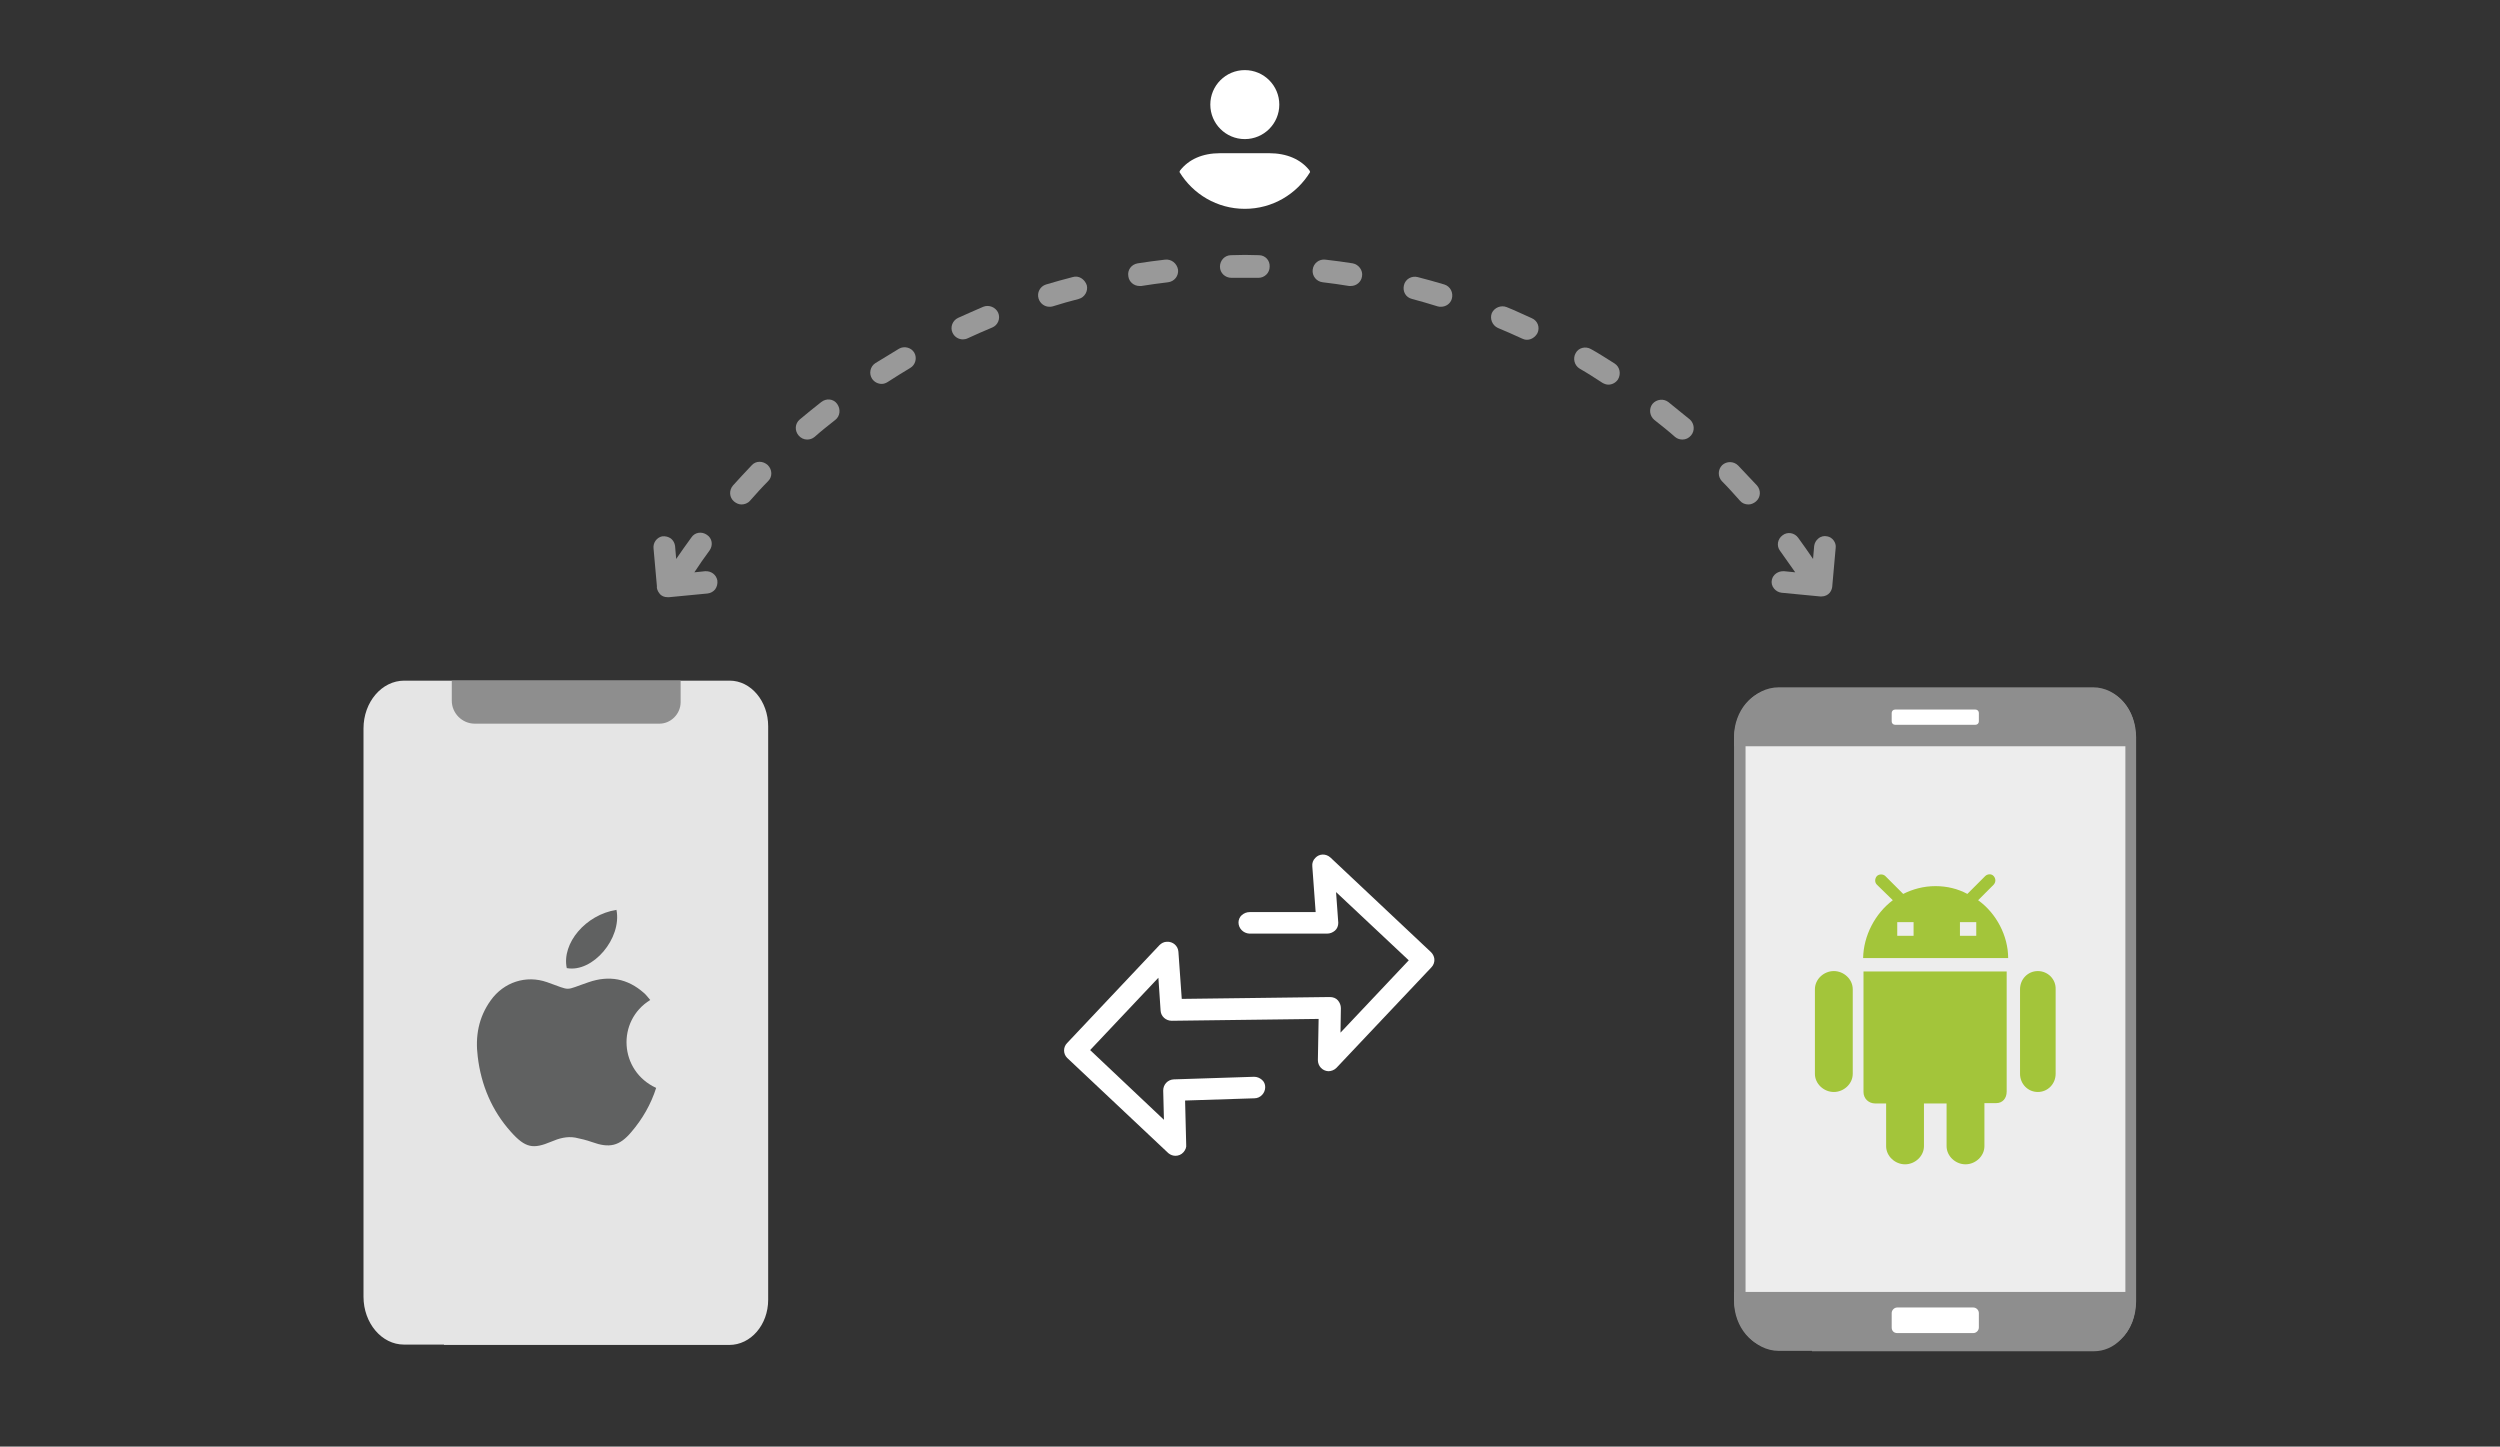
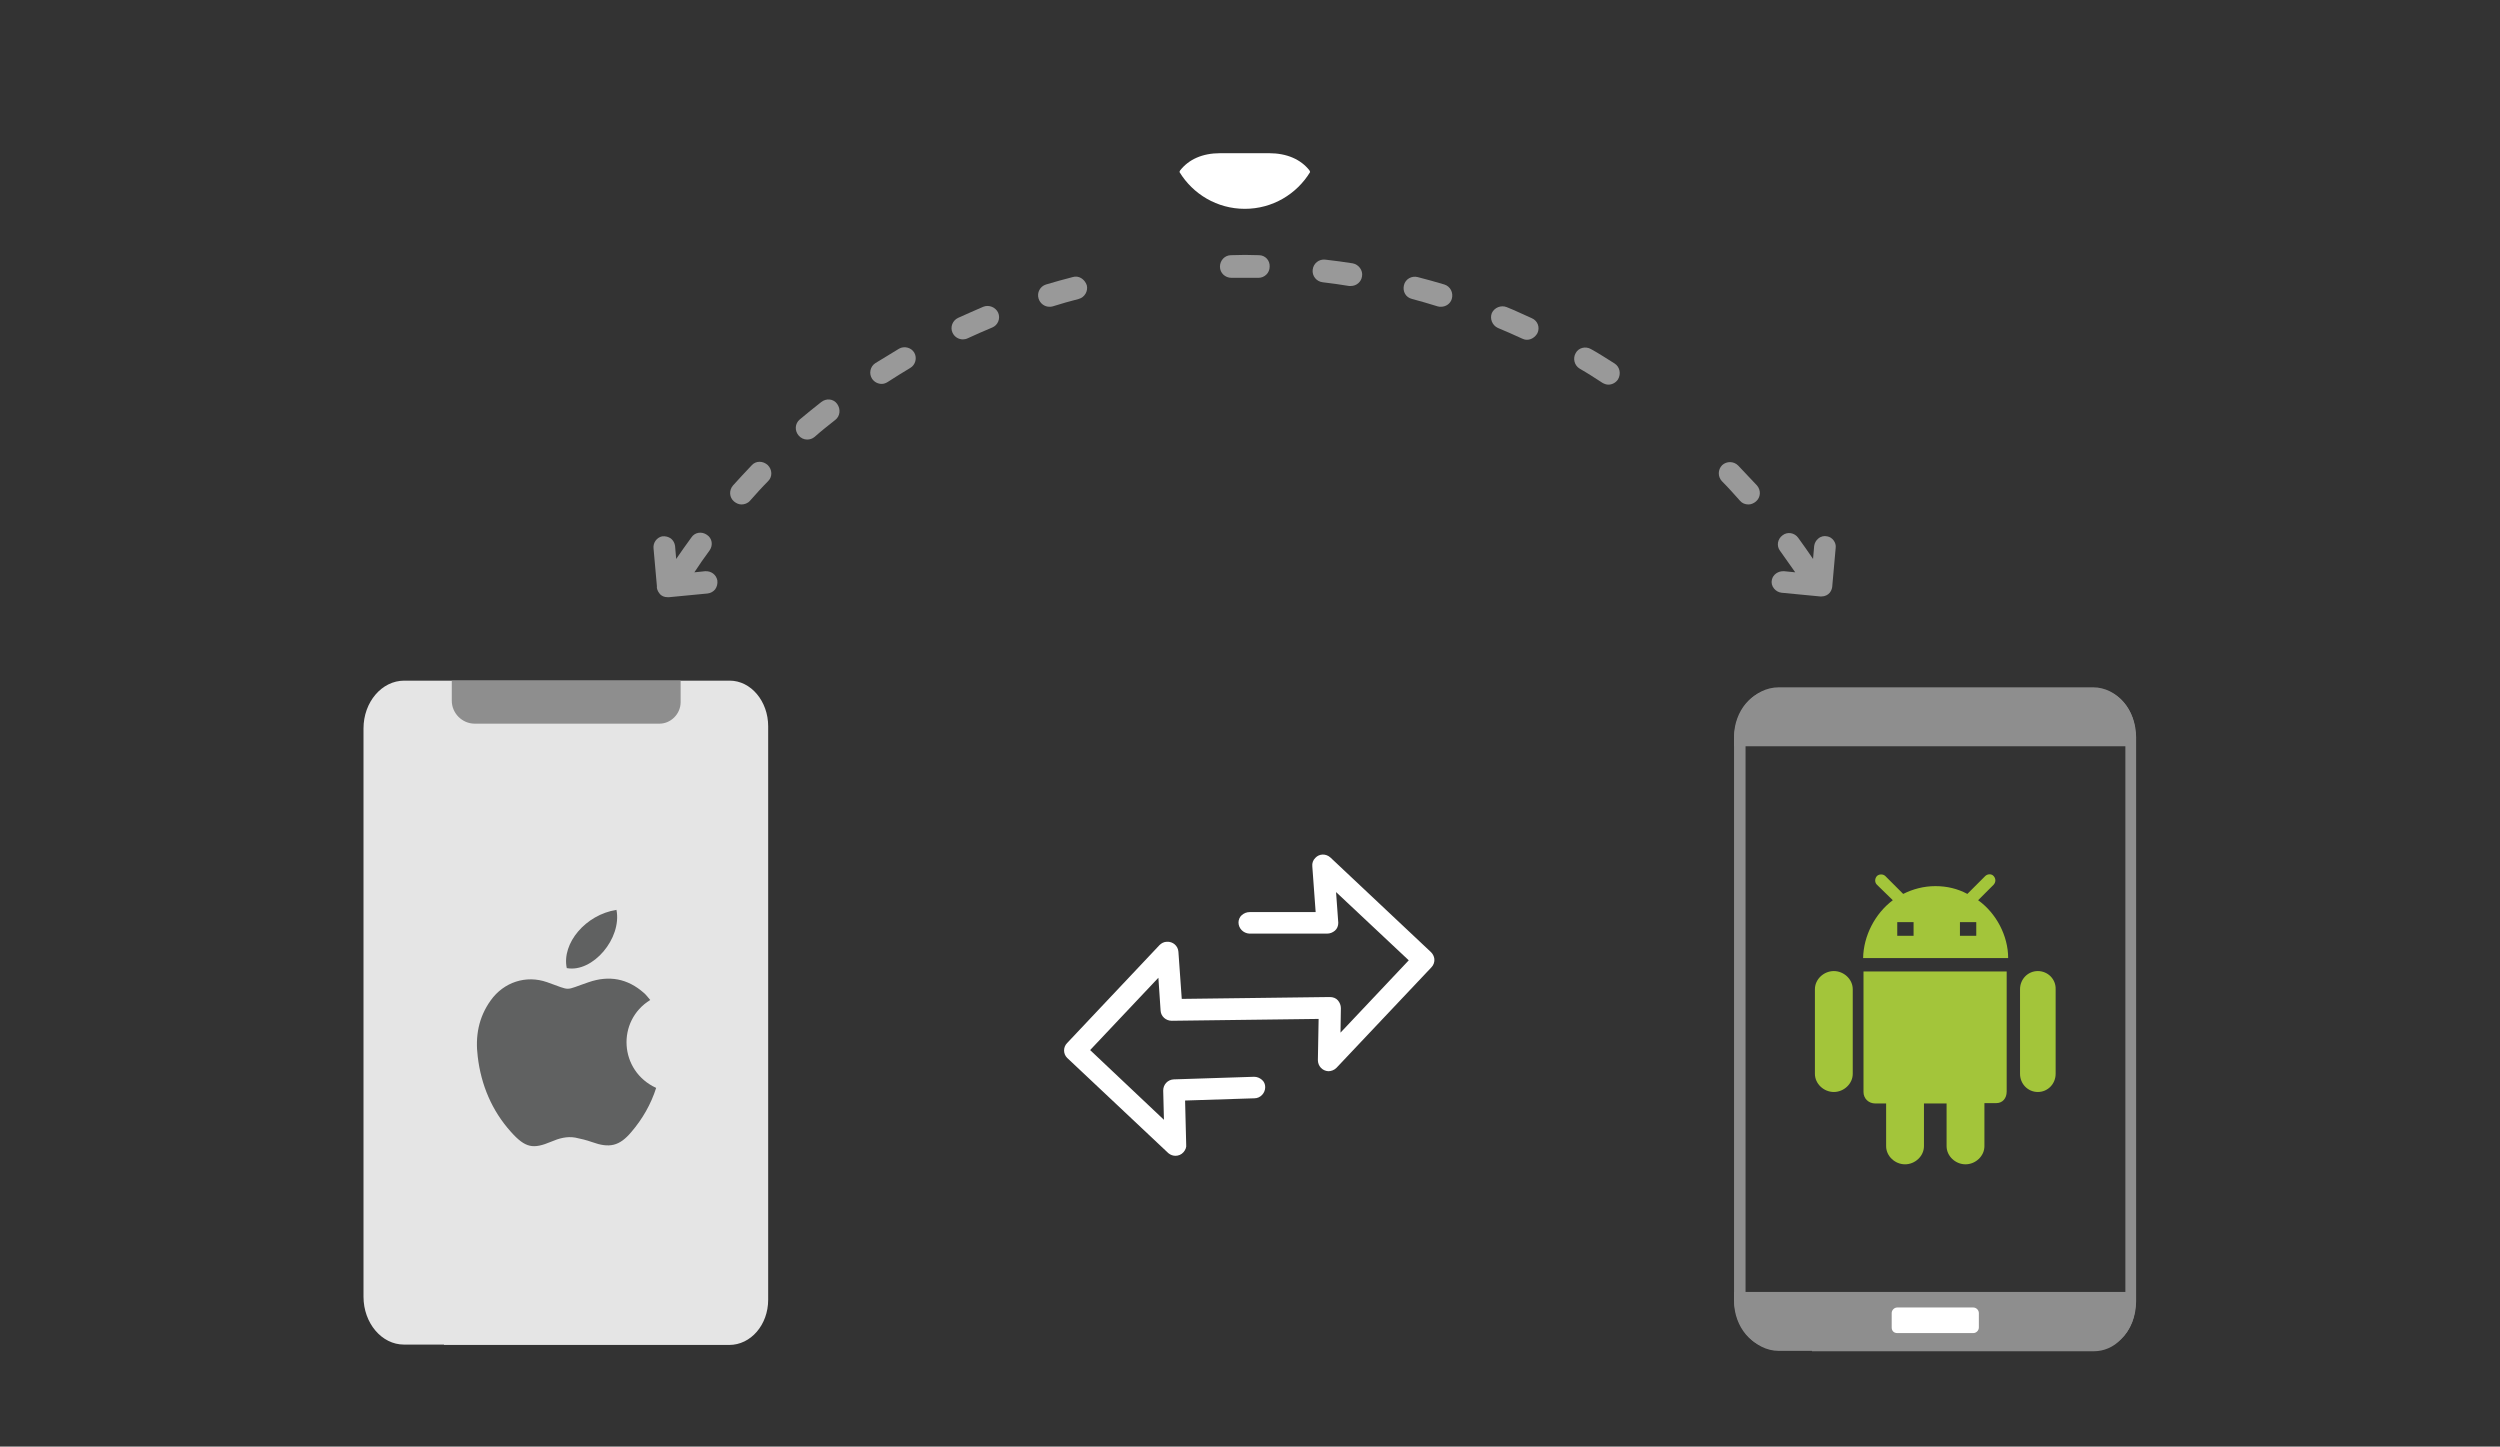
<svg xmlns="http://www.w3.org/2000/svg" version="1.1" id="Layer_1" x="0px" y="0px" viewBox="0 0 674 390" style="enable-background:new 0 0 674 390;" xml:space="preserve">
  <rect x="0" y="0" width="674" height="390" fill="#333333" stroke="none" />
  <style type="text/css">
	.st0{fill-rule:evenodd;clip-rule:evenodd;fill:#FFFFFF;}
	.st1{fill-rule:evenodd;clip-rule:evenodd;fill:#D4D4D4;}
	.st2{fill-rule:evenodd;clip-rule:evenodd;fill:#3669D6;}
	.st3{fill-rule:evenodd;clip-rule:evenodd;fill:#3A81F4;}
	.st4{fill-rule:evenodd;clip-rule:evenodd;fill:#FAFAFA;}
	.st5{fill-rule:evenodd;clip-rule:evenodd;fill:#E0E0E0;}
	.st6{fill:#F7F7F7;}
	.st7{fill:#594165;}
	.st8{fill:#FFFFFF;}
	.st9{fill:#2F63AD;}
	.st10{fill:#FFFFFF;stroke:#FFFFFF;stroke-miterlimit:10;}
	.st11{fill:#F2F2F2;}
	.st12{fill:#F14336;}
	.st13{fill:#D32E2A;}
	.st14{fill:#FFB62B;}
	.st15{fill:#F4F7FB;}
	.st16{fill:#E5E5E5;}
	.st17{fill-rule:evenodd;clip-rule:evenodd;fill:#8E8E8E;}
	.st18{fill:#8E8E8E;}
	.st19{fill:#FBBB00;}
	.st20{fill:#518EF8;}
	.st21{fill:#28B446;}
	.st22{fill:#F6961C;}
	.st23{fill:#036EB1;}
	.st24{fill:#249FBD;}
	.st25{fill:#D62C5D;}
	.st26{fill:#4C368B;}
	.st27{fill-rule:evenodd;clip-rule:evenodd;fill:#594165;}
	.st28{fill-rule:evenodd;clip-rule:evenodd;fill:#2F63AD;}
	.st29{opacity:0.5;fill:#FFFFFF;}
	.st30{opacity:0.5;}
	.st31{fill:#EDEDED;}
	.st32{fill:#A3C53A;}
	.st33{fill:url(#SVGID_1_);}
	.st34{opacity:0.2;fill:#56C7DA;enable-background:new    ;}
	.st35{fill:url(#SVGID_2_);}
	.st36{fill:url(#SVGID_3_);}
	.st37{fill:url(#SVGID_4_);}
	.st38{fill:url(#SVGID_5_);}
	.st39{fill:url(#SVGID_6_);}
	.st40{fill:url(#SVGID_7_);}
	.st41{fill:url(#SVGID_8_);}
	.st42{fill:url(#SVGID_9_);}
	.st43{fill:url(#SVGID_10_);}
	.st44{fill:url(#SVGID_11_);}
	.st45{fill:url(#SVGID_12_);}
	.st46{fill-rule:evenodd;clip-rule:evenodd;fill:#E5E5E5;}
	.st47{fill-rule:evenodd;clip-rule:evenodd;fill:#606161;}
</style>
  <g>
    <g>
-       <circle class="st8" cx="335.6" cy="28.2" r="9.3" />
      <path class="st8" d="M342.1,41.3H329c-4.9,0-8.5,1.7-10.8,4.6c-0.1,0.1-0.2,0.3-0.2,0.5c3.6,5.9,10.1,9.9,17.6,9.9    c7.5,0,14-4,17.6-9.9c0-0.2-0.1-0.3-0.2-0.5C350.7,43,347,41.3,342.1,41.3z" />
    </g>
    <g class="st30">
      <path class="st8" d="M265.1,82.7c-2.3,1-4.6,2-6.8,3c-1.5,0.7-2.2,2.5-1.5,4c0.5,1.1,1.6,1.8,2.8,1.8c0.4,0,0.9-0.1,1.3-0.3    c2.2-1,4.4-2,6.6-2.9c1.5-0.6,2.3-2.4,1.6-4C268.4,82.8,266.6,82.1,265.1,82.7z" />
      <path class="st8" d="M289.2,74.7c-2.4,0.6-4.8,1.3-7.2,2c-1.6,0.5-2.5,2.2-2,3.8c0.4,1.3,1.6,2.2,2.9,2.2c0.3,0,0.6,0,0.9-0.1    c2.3-0.7,4.6-1.4,7-2c1.6-0.4,2.6-2.1,2.2-3.7C292.4,75.2,290.8,74.2,289.2,74.7z" />
-       <path class="st8" d="M314.1,70c-2.5,0.3-4.9,0.6-7.4,1c-1.7,0.3-2.8,1.8-2.5,3.5c0.2,1.5,1.5,2.6,3,2.6c0.2,0,0.3,0,0.5,0    c2.4-0.4,4.8-0.7,7.2-1c1.7-0.2,2.9-1.7,2.7-3.4C317.3,71,315.8,69.8,314.1,70z" />
      <path class="st8" d="M221.4,108.4c-1.9,1.5-3.9,3.1-5.8,4.7c-1.3,1.1-1.4,3-0.3,4.3c0.6,0.7,1.4,1.1,2.3,1.1c0.7,0,1.4-0.2,2-0.7    c1.8-1.6,3.7-3.1,5.6-4.6c1.3-1,1.5-2.9,0.5-4.3C224.7,107.5,222.8,107.3,221.4,108.4z" />
      <path class="st8" d="M202.7,125.4c-1.7,1.8-3.4,3.6-5.1,5.5c-1.1,1.3-1,3.2,0.3,4.3c0.6,0.5,1.3,0.8,2,0.8c0.8,0,1.7-0.3,2.3-1    c1.6-1.8,3.2-3.6,4.9-5.3c1.2-1.2,1.1-3.1-0.1-4.3C205.7,124.2,203.8,124.2,202.7,125.4z" />
      <path class="st8" d="M242.4,94c-2.1,1.3-4.3,2.6-6.4,3.9c-1.4,0.9-1.8,2.8-0.9,4.2c0.6,0.9,1.6,1.4,2.6,1.4c0.6,0,1.1-0.2,1.6-0.5    c2-1.3,4.1-2.6,6.1-3.8c1.4-0.8,1.9-2.7,1.1-4.1C245.7,93.7,243.8,93.2,242.4,94z" />
      <path class="st8" d="M339.4,68.8c-2.5-0.1-5-0.1-7.5,0c-1.7,0-3,1.4-3,3.1c0,1.7,1.4,3,3.1,3c2.4,0,4.8,0,7.2,0c0,0,0,0,0.1,0    c1.6,0,3-1.3,3-3C342.4,70.2,341.1,68.8,339.4,68.8z" />
      <path class="st8" d="M389.4,76.7c-2.4-0.7-4.8-1.4-7.2-2c-1.6-0.4-3.3,0.5-3.7,2.2s0.5,3.3,2.2,3.7c2.3,0.6,4.6,1.3,6.9,2    c0.3,0.1,0.6,0.1,0.9,0.1c1.3,0,2.5-0.8,2.9-2.1C391.9,78.9,391,77.2,389.4,76.7z" />
-       <path class="st8" d="M449.8,108.4c-1.3-1-3.2-0.8-4.3,0.5c-1,1.3-0.8,3.2,0.5,4.3c1.9,1.5,3.8,3,5.6,4.6c0.6,0.5,1.3,0.7,2,0.7    c0.9,0,1.7-0.4,2.3-1.1c1.1-1.3,0.9-3.2-0.3-4.3C453.7,111.6,451.8,110,449.8,108.4z" />
      <path class="st8" d="M468.6,125.5c-1.2-1.2-3.1-1.2-4.3-0.1c-1.2,1.2-1.2,3.1-0.1,4.3c1.7,1.7,3.3,3.5,4.9,5.3    c0.6,0.7,1.4,1,2.3,1c0.7,0,1.4-0.3,2-0.8c1.3-1.1,1.4-3,0.3-4.3C472,129.1,470.3,127.3,468.6,125.5z" />
      <path class="st8" d="M413,85.8c-2.3-1-4.5-2.1-6.8-3c-1.5-0.6-3.3,0.1-4,1.6c-0.6,1.5,0.1,3.3,1.6,4c2.2,0.9,4.4,1.9,6.6,2.9    c0.4,0.2,0.8,0.3,1.3,0.3c1.1,0,2.2-0.7,2.8-1.8C415.2,88.3,414.6,86.5,413,85.8z" />
      <path class="st8" d="M435.3,98c-2.1-1.3-4.2-2.7-6.4-3.9c-1.4-0.8-3.3-0.4-4.1,1.1c-0.8,1.4-0.4,3.3,1.1,4.2    c2.1,1.2,4.1,2.5,6.1,3.8c0.5,0.3,1.1,0.5,1.6,0.5c1,0,2-0.5,2.6-1.4C437.1,100.8,436.7,98.9,435.3,98z" />
      <path class="st8" d="M364.7,71c-2.4-0.4-4.9-0.7-7.4-1c-1.7-0.2-3.2,1-3.4,2.7c-0.2,1.7,1,3.2,2.7,3.4c2.4,0.3,4.8,0.6,7.1,1    c0.2,0,0.3,0,0.5,0c1.5,0,2.8-1.1,3-2.6C367.5,72.9,366.3,71.3,364.7,71z" />
      <path class="st8" d="M492.6,144.6c-0.8-0.2-1.7,0-2.4,0.6c-0.6,0.5-1,1.2-1.1,2l-0.3,3.5c-1.3-1.9-2.6-3.8-4-5.7    c-1-1.4-2.9-1.7-4.2-0.7c-1.4,1-1.7,2.9-0.7,4.2c1.4,1.9,2.7,3.9,4.1,5.8l-3-0.3c-1.6-0.1-3,0.9-3.3,2.3c-0.2,0.8,0,1.7,0.6,2.4    c0.5,0.6,1.2,1,2,1.1l10.4,1c0.1,0,0.2,0,0.4,0c0.9,0,1.7-0.4,2.2-1c0.5-0.6,0.7-1.4,0.7-2l0.9-10.1    C495.1,146.3,494,144.8,492.6,144.6z" />
      <path class="st8" d="M190.1,154l-2.9,0.3c1.3-2,2.7-4,4.1-5.9c1-1.4,0.7-3.3-0.7-4.2c-1.4-1-3.3-0.7-4.2,0.7    c-1.4,1.9-2.8,3.9-4.1,5.8l-0.3-3.5c-0.1-0.8-0.5-1.5-1.1-2c-0.7-0.5-1.5-0.7-2.4-0.6c-1.4,0.3-2.5,1.7-2.3,3.3l0.9,10.1    c-0.1,0.6,0.2,1.4,0.7,2c0.5,0.7,1.3,1,2.2,1c0.1,0,0.2,0,0.4,0l10.4-1c0.8-0.1,1.5-0.5,2-1.1c0.5-0.7,0.7-1.5,0.6-2.4    C193.1,154.9,191.7,153.9,190.1,154z" />
    </g>
    <g>
      <g>
        <g>
-           <path class="st31" d="M574.5,350.8v-152c0-6.6-4.5-12.1-10.1-12.1h-0.1h-84.7c-5.9,0-10.6,5.7-10.6,12.6l0,0V350      c0,7,4.8,12.7,10.6,12.7l0,0H490v0.1h74.4C569.9,362.9,574.5,357.5,574.5,350.8L574.5,350.8z" />
          <path class="st18" d="M564.5,364.3c0,0-0.1,0-0.1,0h-75.9v-0.1h-8.9c-6.6,0-12.1-6.4-12.1-14.2V199.4c0-7.8,5.4-14.1,12.1-14.1      h84.7c6.4,0,11.6,6.1,11.6,13.5v152c0,4-1.5,7.8-4.1,10.3C569.8,363.2,567.2,364.3,564.5,364.3z M491.5,361.3h72.9      c1.9,0,3.9-0.8,5.4-2.3c2-2,3.2-5,3.2-8.2v-152c0-5.8-3.8-10.6-8.6-10.6h-84.7c-5,0-9.1,5-9.1,11.2V350c0,6.2,4.1,11.2,9.1,11.2      L491.5,361.3z" />
        </g>
      </g>
      <g>
        <path class="st18" d="M575.7,201.2v-3.1c0-6.7-4.6-12.2-10.3-12.2h-0.1h-86.9c-6,0-10.9,5.7-10.9,12.8v2.5H575.7z" />
        <path class="st18" d="M575.7,351.5v-3.2H467.5v2.4c0,7.1,4.9,12.8,10.8,12.8H489v0.1h76.3C571,363.7,575.7,358.3,575.7,351.5z" />
      </g>
-       <path class="st8" d="M510,194.5v-2.3c0-0.5,0.4-0.9,0.9-0.9h21.7c0.5,0,0.9,0.4,0.9,0.9v2.3c0,0.5-0.4,0.9-0.9,0.9h-21.7    C510.4,195.4,510,195,510,194.5z" />
      <path class="st8" d="M510,357.9V354c0-0.8,0.7-1.5,1.5-1.5h20.5c0.8,0,1.5,0.7,1.5,1.5v3.9c0,0.8-0.7,1.5-1.5,1.5h-20.5    C510.6,359.4,510,358.8,510,357.9z" />
      <path class="st32" d="M502.5,261.9H541v32.4c0,1.8-1.1,3.1-2.8,3.1H535V309c0,2.7-2.4,4.9-5.1,4.9c-2.7,0-5.1-2.2-5.1-4.9v-11.5    h-6.1V309c0,2.7-2.4,4.9-5.1,4.9c-2.7,0-5.1-2.2-5.1-4.9v-11.5h-2.9c-1.8,0-3.2-1.3-3.2-3.1V261.9z M494.4,261.8    c-2.7,0-5.1,2.2-5.1,4.9v22.8c0,2.7,2.4,4.9,5.1,4.9s5.1-2.2,5.1-4.9v-22.8C499.5,264,497.1,261.8,494.4,261.8z M549.4,261.8    c-2.7,0-4.8,2.2-4.8,4.9v22.8c0,2.7,2.1,4.9,4.8,4.9c2.7,0,4.8-2.2,4.8-4.9v-22.8C554.3,264,552.1,261.8,549.4,261.8z     M510.3,242.7l-4.3-4.2c-0.6-0.6-0.6-1.6,0-2.3c0.6-0.6,1.7-0.6,2.3,0l4.8,4.8c2.6-1.3,5.5-2.1,8.7-2.1c3.1,0,6,0.7,8.6,2.1    l4.8-4.8c0.6-0.6,1.7-0.7,2.3,0c0.6,0.7,0.6,1.6,0,2.3l-4.2,4.2c4.9,3.5,8.1,9.6,8.1,15.6h-39.1    C502.4,252.3,505.5,246.3,510.3,242.7z M528.4,252.3h4.4v-3.7h-4.4V252.3z M511.5,252.3h4.4v-3.7h-4.4v0.1V252.3L511.5,252.3z" />
    </g>
    <g>
      <g>
        <path class="st16" d="M207.1,350.4V195.8c0-6.7-4.6-12.3-10.4-12.3h-0.1H109c-6.1,0-11,5.8-11,12.9l0,0v153.2     c0,7.1,4.9,12.9,10.9,12.9l0,0h10.8v0.1h76.9C202.4,362.6,207.1,357.2,207.1,350.4L207.1,350.4z" />
        <path class="st18" d="M183.5,189.3v-5.8h-61.7v5.4c0,3.4,2.8,6.2,6.2,6.2l0,0h6.1v0h43.5C180.8,195.2,183.5,192.5,183.5,189.3     L183.5,189.3z" />
      </g>
      <g>
        <g>
          <path class="st47" d="M175.3,269.6c-0.6-0.7-1.1-1.4-1.7-1.9c-4.4-3.9-9.4-4.8-14.9-2.9c-6.8,2.3-4.4,2.4-11.2,0      c-5.7-2-11.7,0-15.2,4.9c-3.3,4.6-4.2,9.7-3.5,15.2c0.9,7.6,3.8,14.5,8.9,20.2c4,4.5,6.1,4.7,10.9,2.7c2.1-0.9,4.2-1.5,6.5-1.1      c1.5,0.3,3.1,0.7,4.5,1.2c4.7,1.7,7.4,1.1,10.6-2.7c3-3.5,5.3-7.5,6.7-11.9C166.9,288.7,166.2,275.2,175.3,269.6z" />
          <path class="st47" d="M166.2,245.3c-8.3,1.3-14.8,9-13.4,15.7C159.8,262.3,167.7,253,166.2,245.3z" />
        </g>
      </g>
    </g>
    <path class="st8" d="M386.7,258.5L386.7,258.5c-0.1-0.7-0.4-1.3-0.9-1.8l-27.1-25.5c-1.2-1.1-3-1.1-4.1,0.1   c-0.6,0.6-0.9,1.4-0.8,2.3l0.9,12.3l-17.8,0c-0.8,0-1.5,0.3-2.1,0.8c-0.6,0.5-0.9,1.3-0.9,2c0,1.6,1.3,2.9,2.9,3l21,0c0,0,0,0,0,0   c0.8,0,1.5-0.3,2.1-0.8c0.6-0.5,0.9-1.3,0.9-2.1l-0.6-8.3l19.6,18.4l-18.4,19.5l0.1-6.6c0-0.8-0.3-1.5-0.8-2.1   c-0.5-0.6-1.3-0.9-2.2-0.9l-39.9,0.5l-0.9-12.7c-0.1-1.6-1.5-2.8-3.1-2.7c-0.8,0-1.5,0.4-2,0.9l-24.9,26.4c-1.1,1.1-1.1,2.9,0,4   l27.3,25.7c0.6,0.5,1.3,0.7,1.9,0.7c0.8,0,1.6-0.3,2.2-1c0.5-0.6,0.8-1.3,0.7-2l-0.3-11.9l18.7-0.6c1.6,0,2.9-1.4,2.9-3   c0-0.8-0.3-1.5-0.9-2c-0.6-0.5-1.3-0.8-2.1-0.8l-21.7,0.7c-1.6,0.1-2.8,1.4-2.8,3l0.2,7.9l-19.9-18.8l18.4-19.5l0.6,8.9   c0.1,1.5,1.4,2.7,3,2.7l39.6-0.5l-0.2,11.1c0,1.6,1.2,2.9,2.8,3c0.8,0,1.6-0.3,2.2-0.9l25.6-27.1   C386.5,260.2,386.8,259.3,386.7,258.5z" />
  </g>
</svg>